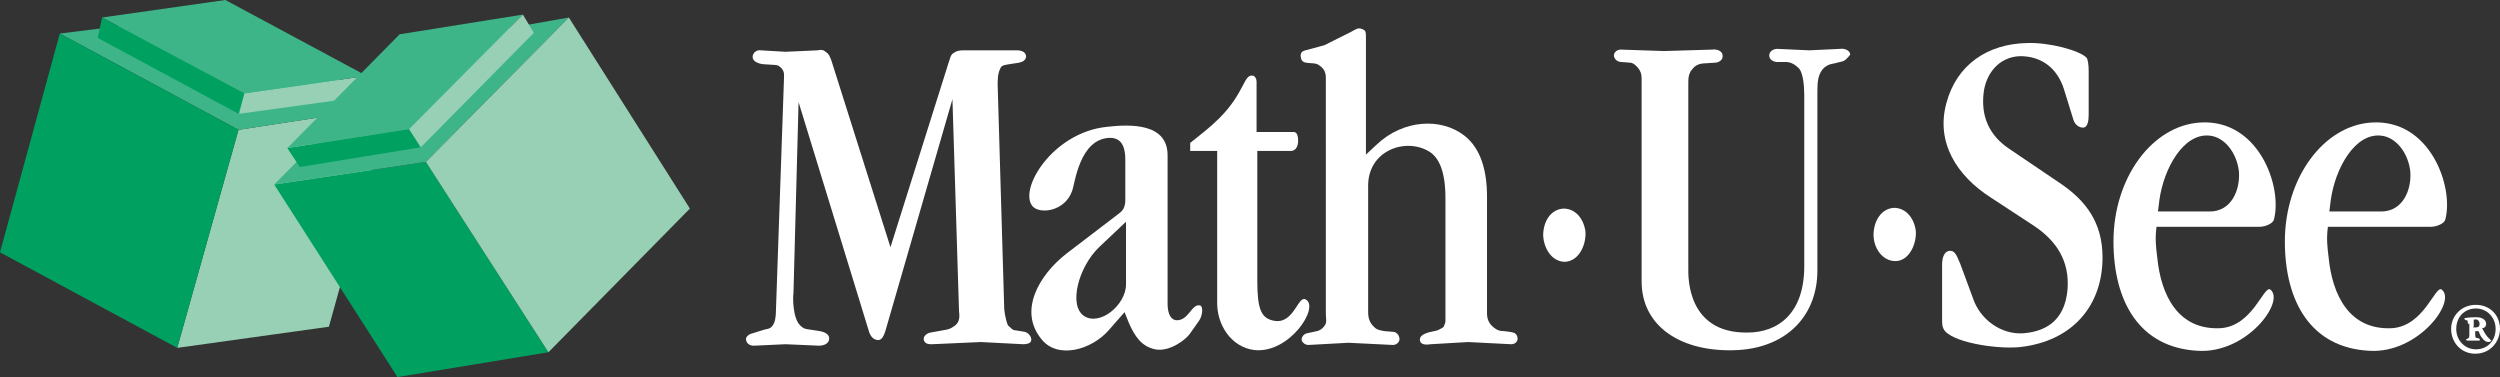
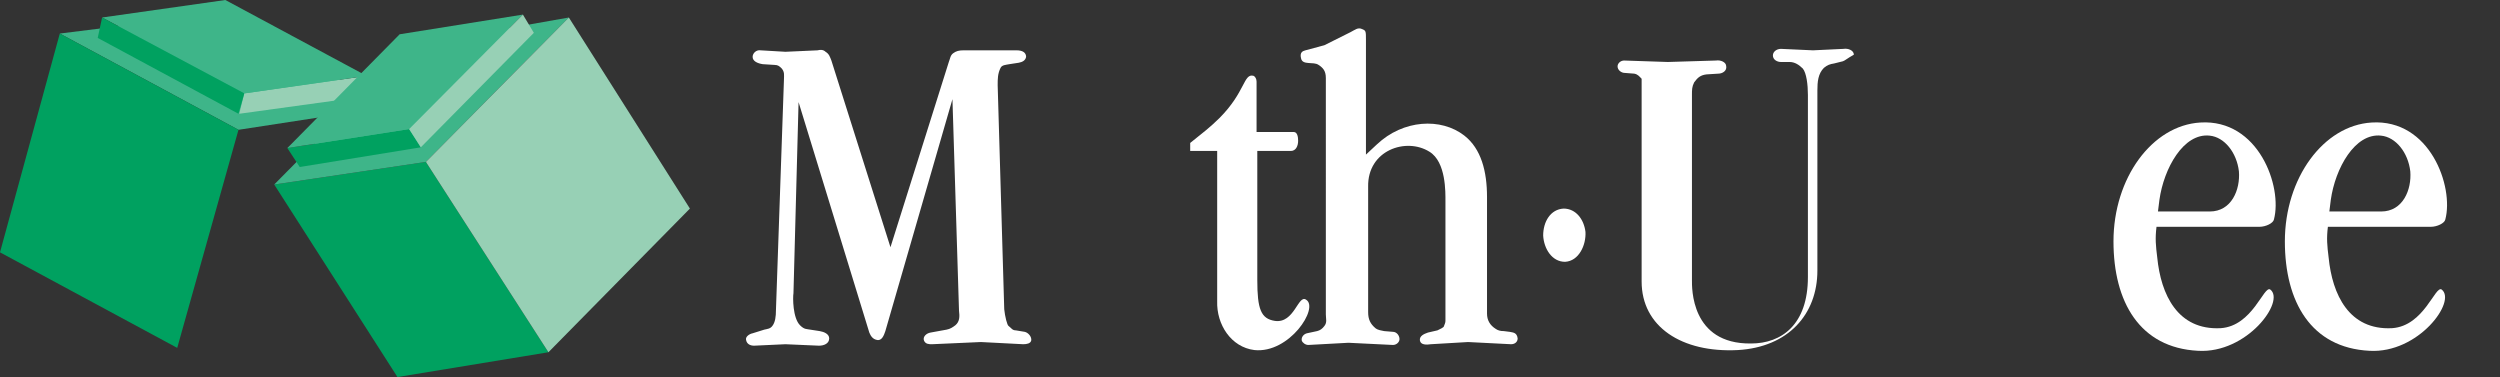
<svg xmlns="http://www.w3.org/2000/svg" version="1.1" id="Layer_1" x="0px" y="0px" viewBox="0 0 342.8 51.7" style="enable-background:new 0 0 342.8 51.7;" xml:space="preserve">
  <rect x="0" y="0" width="342.8" height="51.7" fill="#333333" stroke="none" />
  <style type="text/css">
	.st0{fill:#FFFFFF;}
	.st1{fill:#97D0B5;}
	.st2{fill:#3EB589;}
	.st3{fill:#00A160;}
</style>
  <path class="st0" d="M140.3,47.2l-5.8-0.3l-6.7,0.3c-0.4,0-0.9,0-1.1-0.5c-0.2-0.5,0.3-1,0.9-1.1l2.2-0.4c0.5-0.1,0.8-0.3,1.2-0.6  c0.6-0.5,0.6-1.2,0.5-2l-0.9-29l-9.2,31.8c-0.2,0.6-0.5,1.4-1.2,1.2c-0.5-0.1-0.8-0.5-1-1L109.5,14l-0.7,26.2  c-0.1,0.6-0.1,3.4,0.9,4.4c0.6,0.6,0.9,0.5,1.4,0.6l1.3,0.2c0.6,0.1,1.3,0.4,1.3,1c0,0.7-0.7,1-1.4,1l-4.6-0.2l-4.3,0.2  c-0.5,0-1-0.2-1.1-0.8c-0.1-0.4,0.4-0.8,0.9-0.9l1.6-0.5c0.4-0.1,0.8-0.1,1.1-0.5c0.4-0.5,0.5-1.3,0.5-2.2l1.1-31.7  c0-0.5,0.1-0.9-0.3-1.4c-0.3-0.3-0.5-0.5-1-0.5l-1.6-0.1c-0.7-0.1-1.4-0.4-1.4-1c0-0.5,0.5-1,1.1-0.9l3.4,0.2l4.4-0.2  c0.4-0.1,0.8-0.1,1.1,0.2c0.5,0.3,0.6,0.7,0.8,1.2l8.1,25.6l8-25.4c0.2-0.5,0.2-0.9,0.6-1.2c0.4-0.3,0.8-0.4,1.4-0.4h7.3  c0.8,0,1.3,0.3,1.3,0.9c-0.1,0.5-0.5,0.7-1,0.8l-1.3,0.2c-0.5,0.1-1,0.1-1.2,0.5c-0.4,0.8-0.4,1.5-0.4,2.4l0.9,30.7  c0.1,1,0.4,2.2,0.6,2.3c0.4,0.3,0.5,0.6,1,0.6l1.2,0.2c0.5,0.1,1,0.7,0.9,1.2C141.3,47.1,140.8,47.2,140.3,47.2" />
-   <path class="st0" d="M164.4,44l-1.2,1.7c-0.5,0.8-2.8,2.6-4.8,2.2c-1.9-0.4-2.8-1.8-3.6-3.6l-0.6-1.5l-2.1,2.4  c-2.4,2.8-7.1,4.1-9.3,1.3c-3.2-3.9-0.3-8.8,3.4-11.7l7.2-5.5c0.4-0.3,0.7-0.6,0.8-1.1c0.1-0.3,0.1-0.5,0.1-0.9v-5.4  c0-1.4-0.3-3-2.1-3c-4.2,0.1-4.8,6.3-5.2,7.3c-1,2.8-4.4,3.2-5.4,2.1c-2-2.3,2.7-10.1,10.1-10.9c3.4-0.4,8.4-0.5,8.4,3.9v20.3  c0,1,0.2,2.1,1.1,2.3c1.8,0.2,2.2-2.4,3.4-2C165,42.1,164.9,43.3,164.4,44 M154.4,30.4l-3.7,3.5c-2.8,2.7-4.2,7.9-2.1,9.4  c2.2,1.5,5.8-1.5,5.8-4.3V30.4z" />
  <path class="st0" d="M172,48c-3.2-0.4-5.2-3.5-5.1-6.7V20.7h-3.7v-1.1c1.5-1.2,2.8-2.2,4-3.4c3.6-3.6,3.3-6.2,4.7-5.8  c0.2,0.1,0.4,0.4,0.4,0.8v6.9h5.1c0.5,0,0.6,0.7,0.6,1.2c0,0.7-0.3,1.4-1,1.4h-4.6v17.7c0,4,0.5,5.3,2.4,5.6  c2.7,0.4,3.2-3.7,4.3-2.9C180.9,42.2,176.8,48.5,172,48" />
  <path class="st0" d="M207.2,47.2l-5.9-0.3l-5.1,0.3c-0.6,0.1-1.4,0.1-1.5-0.5c-0.1-0.6,0.5-0.9,1.1-1.1l1.3-0.3  c0.4-0.2,0.9-0.4,0.9-0.6c0.2-0.5,0.2-0.5,0.2-0.9V27.6c0-1.2,0.1-5.4-2.2-6.8c-3.2-2-8.5-0.2-8.4,4.8v17.2c0,1,0.3,1.6,1,2.2  c0.4,0.3,0.8,0.3,1.2,0.4l1.2,0.1c0.5,0,0.9,0.5,0.9,1c0,0.4-0.4,0.8-0.9,0.8l-6.1-0.3l-5.5,0.3c-0.4,0-0.8-0.3-0.9-0.6  c-0.1-0.5,0.3-0.9,0.7-1l1.4-0.3c0.4-0.1,0.7-0.3,1-0.7c0.4-0.5,0.2-1,0.2-1.6V10.7c0-1-0.4-1.4-1-1.8c-0.7-0.5-2.2,0.1-2.4-0.9  c-0.2-0.8,0.2-1,0.6-1.1l2.6-0.7l3.6-1.8c0.6-0.3,1-0.7,1.6-0.4c0.5,0.2,0.5,0.3,0.5,1.5v15.7l1.5-1.4c3.6-3.4,8.8-3.7,12-1.2  c2.3,1.8,3.1,4.9,3.1,8.4v16c0,0.9,0.4,1.6,1.2,2.1c0.3,0.2,0.6,0.3,1.1,0.3l0.8,0.1c0.5,0.1,1,0.1,1.1,0.9  C208.1,46.9,207.7,47.2,207.2,47.2" />
  <path class="st0" d="M217.4,31.8c-0.2-1.7-1.3-3.2-3-3.2c-1.8,0.1-2.8,1.8-2.8,3.7c0.1,1.8,1.2,3.6,3,3.6  C216.5,35.8,217.5,33.6,217.4,31.8" />
-   <path class="st0" d="M252.7,8.4l-1.2,0.3c-0.6,0.1-0.9,0.2-1.4,0.6c-0.8,0.8-0.9,1.9-0.9,3.1v24.7c0,6-4,10.5-10.9,10.9  c-7.7,0.4-13.2-3.2-13.2-9.4V10.8c0-0.6-0.1-1-0.5-1.5c-0.3-0.3-0.5-0.6-1-0.7l-1.3-0.1c-0.5,0-1-0.4-1-0.9c0-0.4,0.4-0.8,0.9-0.8  l6,0.2l6.6-0.2c0.6-0.1,1.4,0.2,1.4,0.8c0.1,0.6-0.5,1-1.1,1l-1.6,0.1c-0.8,0.1-1.2,0.4-1.7,1.1c-0.3,0.6-0.3,1-0.3,1.7v25.4  c0,1-0.2,8.8,8.1,8.7c4.2,0,7.8-2.6,7.8-9.1V13c0-1.4-0.2-3-0.7-3.6c-0.5-0.5-1.1-0.9-1.8-0.9h-1.2c-0.5,0-1.1-0.3-1.1-0.9  c0-0.5,0.5-0.9,1.1-0.9l4.4,0.2l4.2-0.2c0.6-0.1,1.4,0.2,1.4,0.8C253.3,8,253,8.3,252.7,8.4" />
-   <path class="st0" d="M259.9,35.8c-1.8,0-3-1.8-3-3.6c0-1.8,1-3.6,2.8-3.7c1.7,0,2.8,1.5,3,3.2C262.8,33.6,261.7,35.8,259.9,35.8" />
-   <path class="st0" d="M276.9,47.6c-3.3,0.3-9.5-0.7-10.4-2.5c-0.2-0.4-0.2-0.8-0.2-1.4v-7.4c0-0.8,0.2-1.8,1-1.9  c0.9-0.1,1.1,1,1.5,1.8l1.7,4.6c1,3.1,4,5.1,6.9,4.9c2.7-0.2,5.7-1.4,6.1-6c0.3-3.9-1.5-6.7-4.7-8.8l-5.8-3.8c-4.7-3-7.6-7.6-6.1-13  c1.4-5.2,5.6-8.1,11.1-8.2c3-0.1,7.1,1,8.1,2c0.2,0.2,0.3,1.1,0.3,1.8v6c0,0.8-0.1,1.8-0.8,1.8c-0.5,0-1.1-0.4-1.3-1.1l-1.3-4.2  c-0.9-2.8-3-4.5-6-4.5c-3,0.1-4.7,2.5-5,5c-0.4,3.3,0.8,5.9,3.5,7.7l6.8,4.6c3.8,2.5,6,5.6,6,10.3C288.3,41.8,284.3,46.8,276.9,47.6  " />
+   <path class="st0" d="M252.7,8.4l-1.2,0.3c-0.6,0.1-0.9,0.2-1.4,0.6c-0.8,0.8-0.9,1.9-0.9,3.1v24.7c0,6-4,10.5-10.9,10.9  c-7.7,0.4-13.2-3.2-13.2-9.4V10.8c-0.3-0.3-0.5-0.6-1-0.7l-1.3-0.1c-0.5,0-1-0.4-1-0.9c0-0.4,0.4-0.8,0.9-0.8  l6,0.2l6.6-0.2c0.6-0.1,1.4,0.2,1.4,0.8c0.1,0.6-0.5,1-1.1,1l-1.6,0.1c-0.8,0.1-1.2,0.4-1.7,1.1c-0.3,0.6-0.3,1-0.3,1.7v25.4  c0,1-0.2,8.8,8.1,8.7c4.2,0,7.8-2.6,7.8-9.1V13c0-1.4-0.2-3-0.7-3.6c-0.5-0.5-1.1-0.9-1.8-0.9h-1.2c-0.5,0-1.1-0.3-1.1-0.9  c0-0.5,0.5-0.9,1.1-0.9l4.4,0.2l4.2-0.2c0.6-0.1,1.4,0.2,1.4,0.8C253.3,8,253,8.3,252.7,8.4" />
  <path class="st0" d="M309.8,31.1h-14.1c-0.2,1.6-0.1,2.6,0.1,4.2c0.5,5.1,2.8,10,8.7,9.7c4.4-0.3,5.9-5.9,6.8-5.3  c2.1,1.6-3.2,8.8-9.9,8.4c-8-0.4-11.6-6.7-11.6-15c0-8.7,5.3-15.9,11.9-16.3c8-0.5,11.3,8.8,10.1,13.3  C311.7,30.6,310.7,31.1,309.8,31.1 M303,18.6c-3.6-0.4-6.3,4.5-6.9,8.8l-0.2,1.6h7.1c3,0,4.2-3,4-5.5C306.7,20.9,305,18.8,303,18.6" />
  <path class="st0" d="M333.3,31.1h-14.1c-0.2,1.6-0.1,2.6,0.1,4.2c0.5,5.1,2.8,10,8.7,9.7c4.4-0.3,5.9-5.9,6.8-5.3  c2.1,1.6-3.2,8.8-9.9,8.4c-8-0.4-11.6-6.7-11.6-15c0-8.7,5.3-15.9,11.9-16.3c8-0.5,11.3,8.8,10.1,13.3  C335.2,30.6,334.2,31.1,333.3,31.1 M326.5,18.6c-3.6-0.4-6.3,4.5-6.9,8.8l-0.2,1.6h7.1c3,0,4.2-3,4-5.5  C330.2,20.9,328.5,18.8,326.5,18.6" />
  <g>
-     <path class="st0" d="M342.8,45.1c0,1.6-1.2,3.4-3.4,3.4c-1.9,0-3.3-1.5-3.3-3.4c0-1.8,1.4-3.3,3.4-3.3   C341.4,41.8,342.8,43.2,342.8,45.1z M336.8,45.1c0,1.6,1.2,2.8,2.7,2.8c1.6,0,2.7-1.2,2.7-2.8c0-1.6-1.2-2.8-2.7-2.8   C337.9,42.3,336.8,43.5,336.8,45.1z M338.4,44.4c0-0.5-0.1-0.5-0.3-0.5c-0.3-0.2-0.2-0.3,0-0.3c0.6-0.1,1-0.1,1.5-0.1   c0.8,0,1.3,0.4,1.3,0.9c0,0.5-0.4,0.6-0.5,0.6c0,0-0.1,0.1,0,0.1c0.5,1,0.8,1.2,1,1.4c0.1,0.1,0.2,0.2,0.2,0.2   c0,0.1-0.2,0.2-0.4,0.2c-0.3,0-0.6-0.2-0.8-0.5c-0.2-0.2-0.4-0.6-0.5-0.9c0-0.1-0.1-0.1-0.3-0.1c-0.2,0-0.2,0-0.2,0.1v0.3   c0,0.5,0,0.5,0.5,0.6c0.2,0.1,0.2,0.3,0,0.3c-0.3,0-0.5,0-0.8,0c-0.3,0-0.4,0-0.8,0c-0.1,0-0.2-0.2-0.1-0.2   c0.3-0.1,0.4-0.2,0.4-0.5V44.4z M339.1,44.8c0,0.1,0,0.1,0.3,0.1c0.5,0,0.6-0.2,0.6-0.5c0-0.3-0.2-0.6-0.5-0.6   c-0.2,0-0.3,0-0.3,0.1V44.8z" />
-   </g>
-   <polyline class="st1" points="32.7,17.8 24.3,47.7 45.1,44.8 53.5,14.6 " />
+     </g>
  <polygon class="st2" points="53.5,14.6 29.8,1.9 8.2,4.6 32.7,17.8 " />
  <polygon class="st3" points="8.2,4.6 0,34.6 24.3,47.7 32.7,17.8 " />
  <polyline class="st1" points="33.5,12.8 32.8,15.6 49.5,13.3 50.3,10.4 " />
  <polygon class="st2" points="50.3,10.4 49.7,10.1 30.9,0 14,2.4 33.6,12.8 " />
  <polygon class="st3" points="14,2.4 13.4,5.2 32.7,15.6 33.5,12.8 " />
  <polyline class="st3" points="58.4,22.2 75.2,48.3 54.5,51.7 37.6,25.3 " />
  <polygon class="st2" points="37.6,25.3 56.5,6.2 78,2.4 58.4,22.2 " />
  <polygon class="st1" points="78,2.4 94.6,28.6 75.2,48.3 58.4,22.2 " />
  <polyline class="st3" points="56.1,17.7 57.7,20.2 41.1,22.9 39.4,20.3 " />
  <polygon class="st2" points="39.4,20.3 39.8,19.9 54.8,4.7 71.7,2 56.1,17.7 " />
  <polygon class="st1" points="71.7,2 73.2,4.5 57.7,20.2 56.1,17.7 " />
</svg>